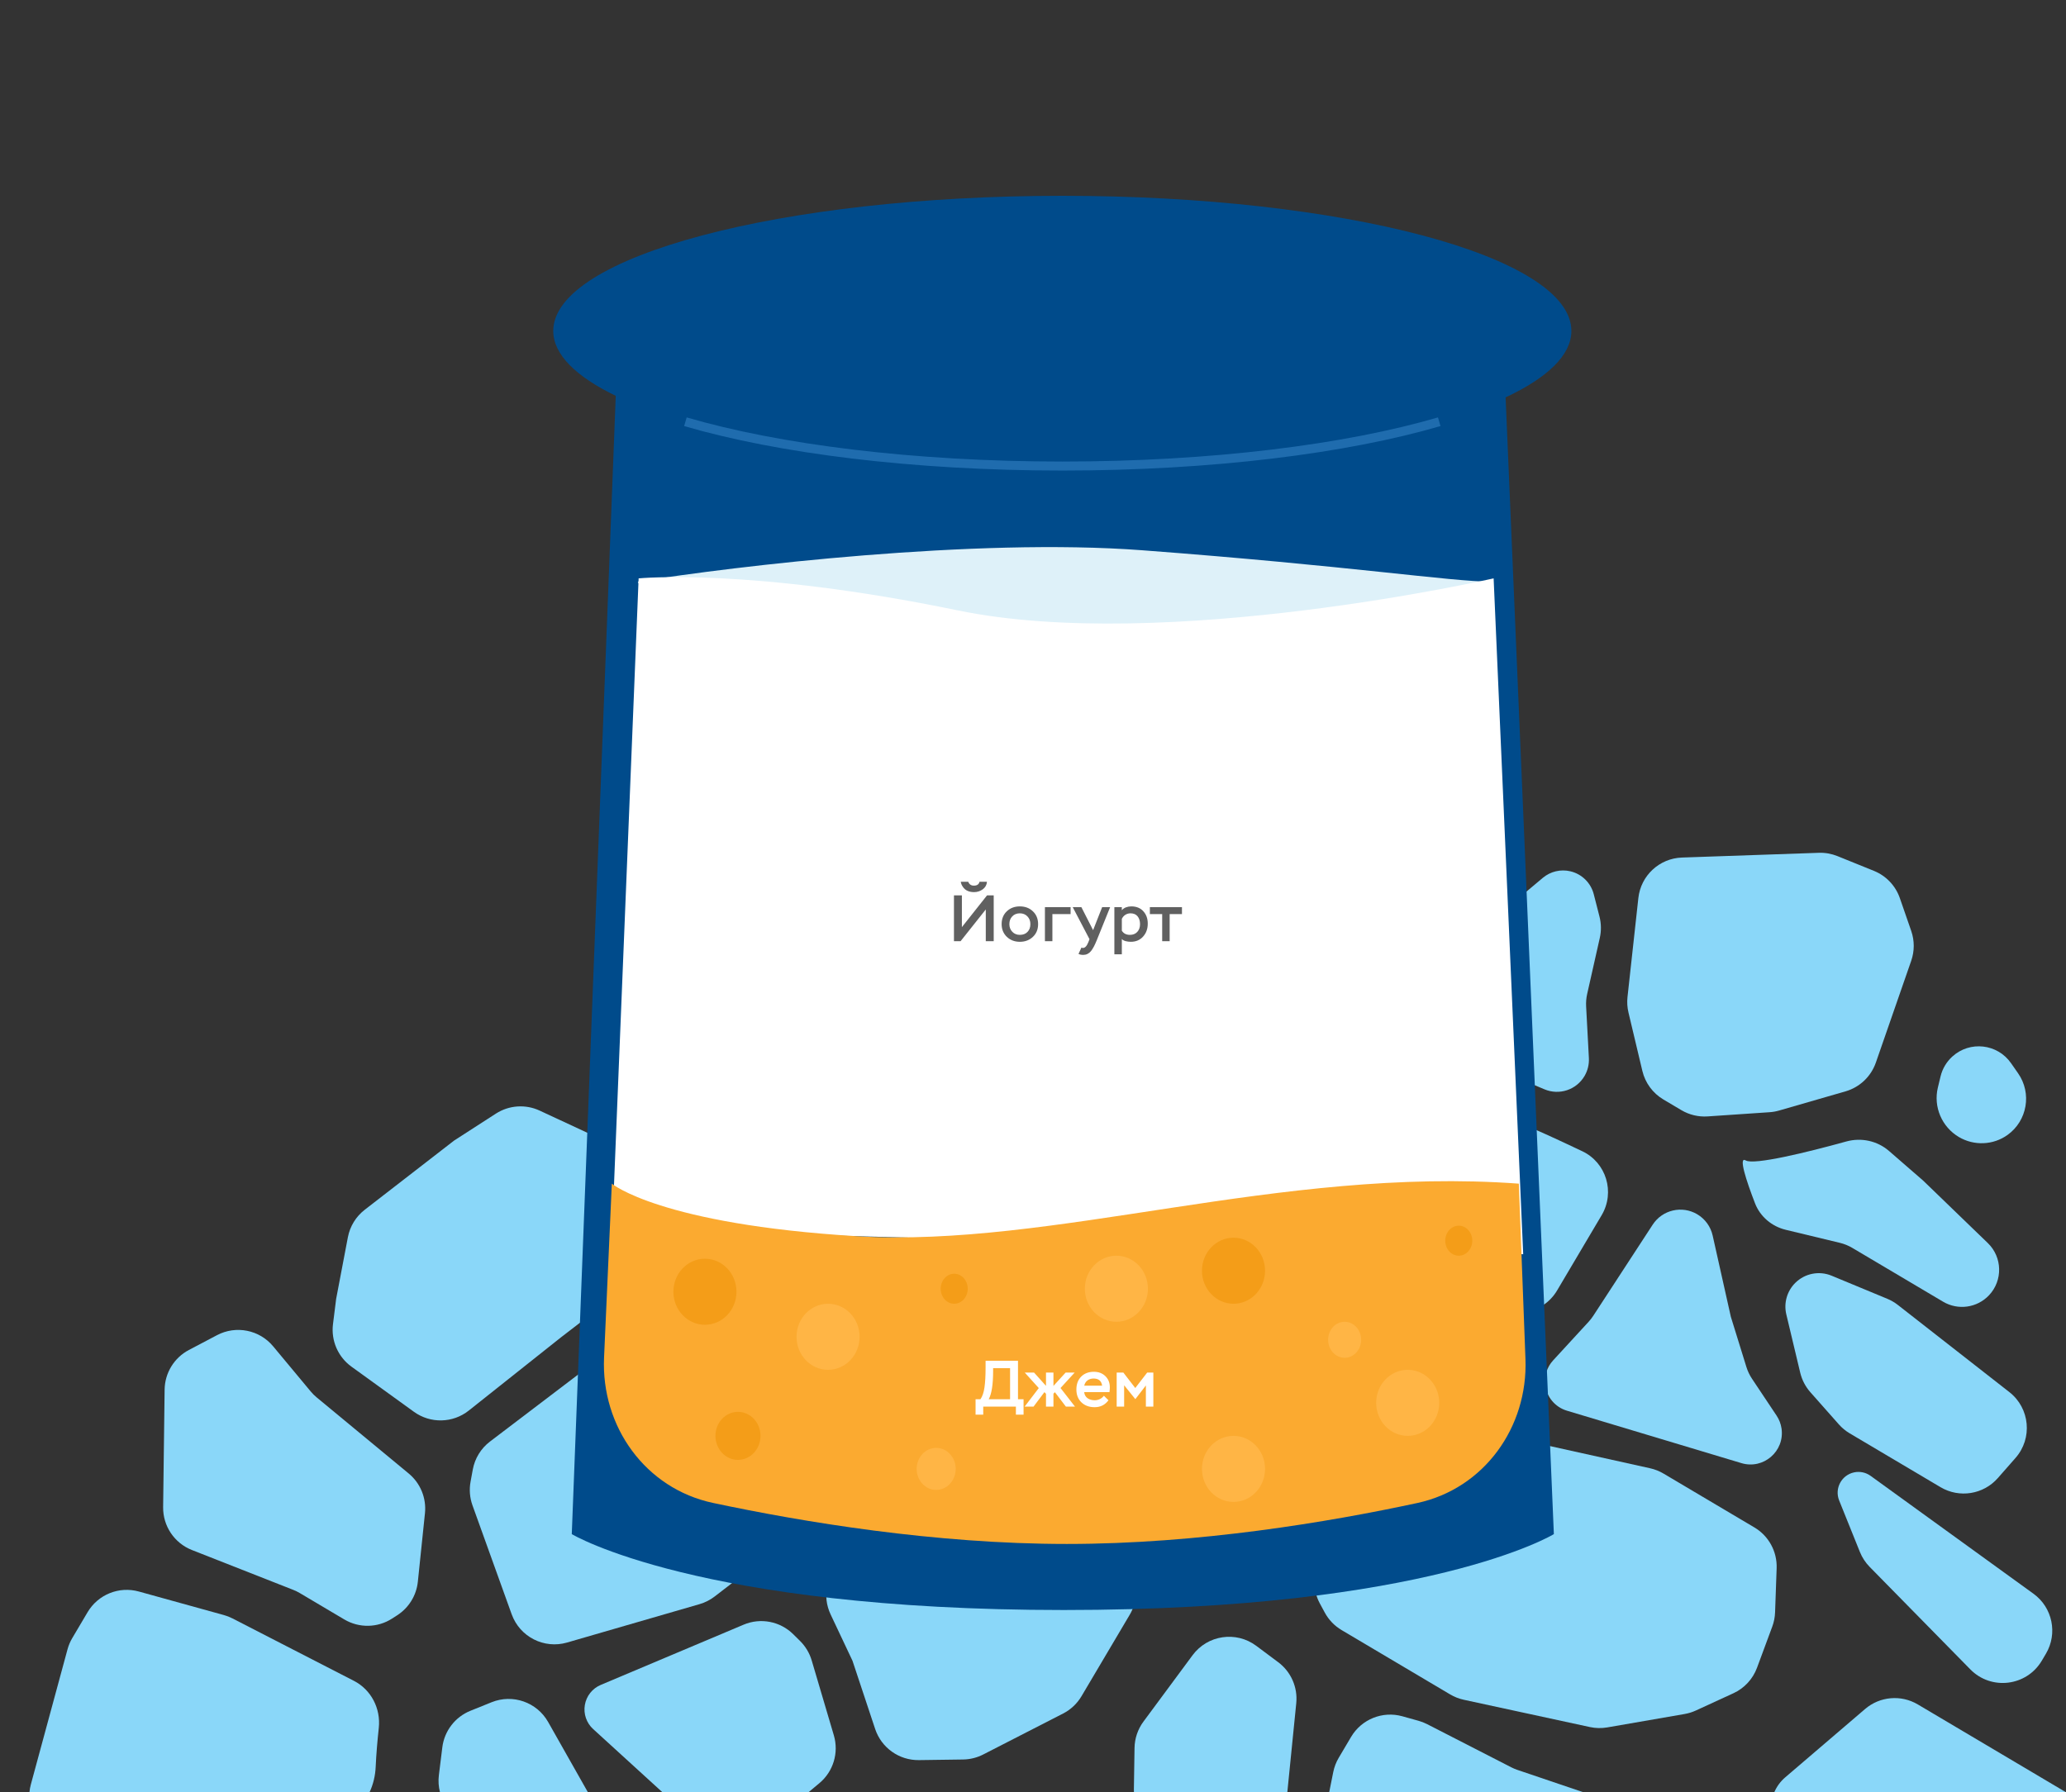
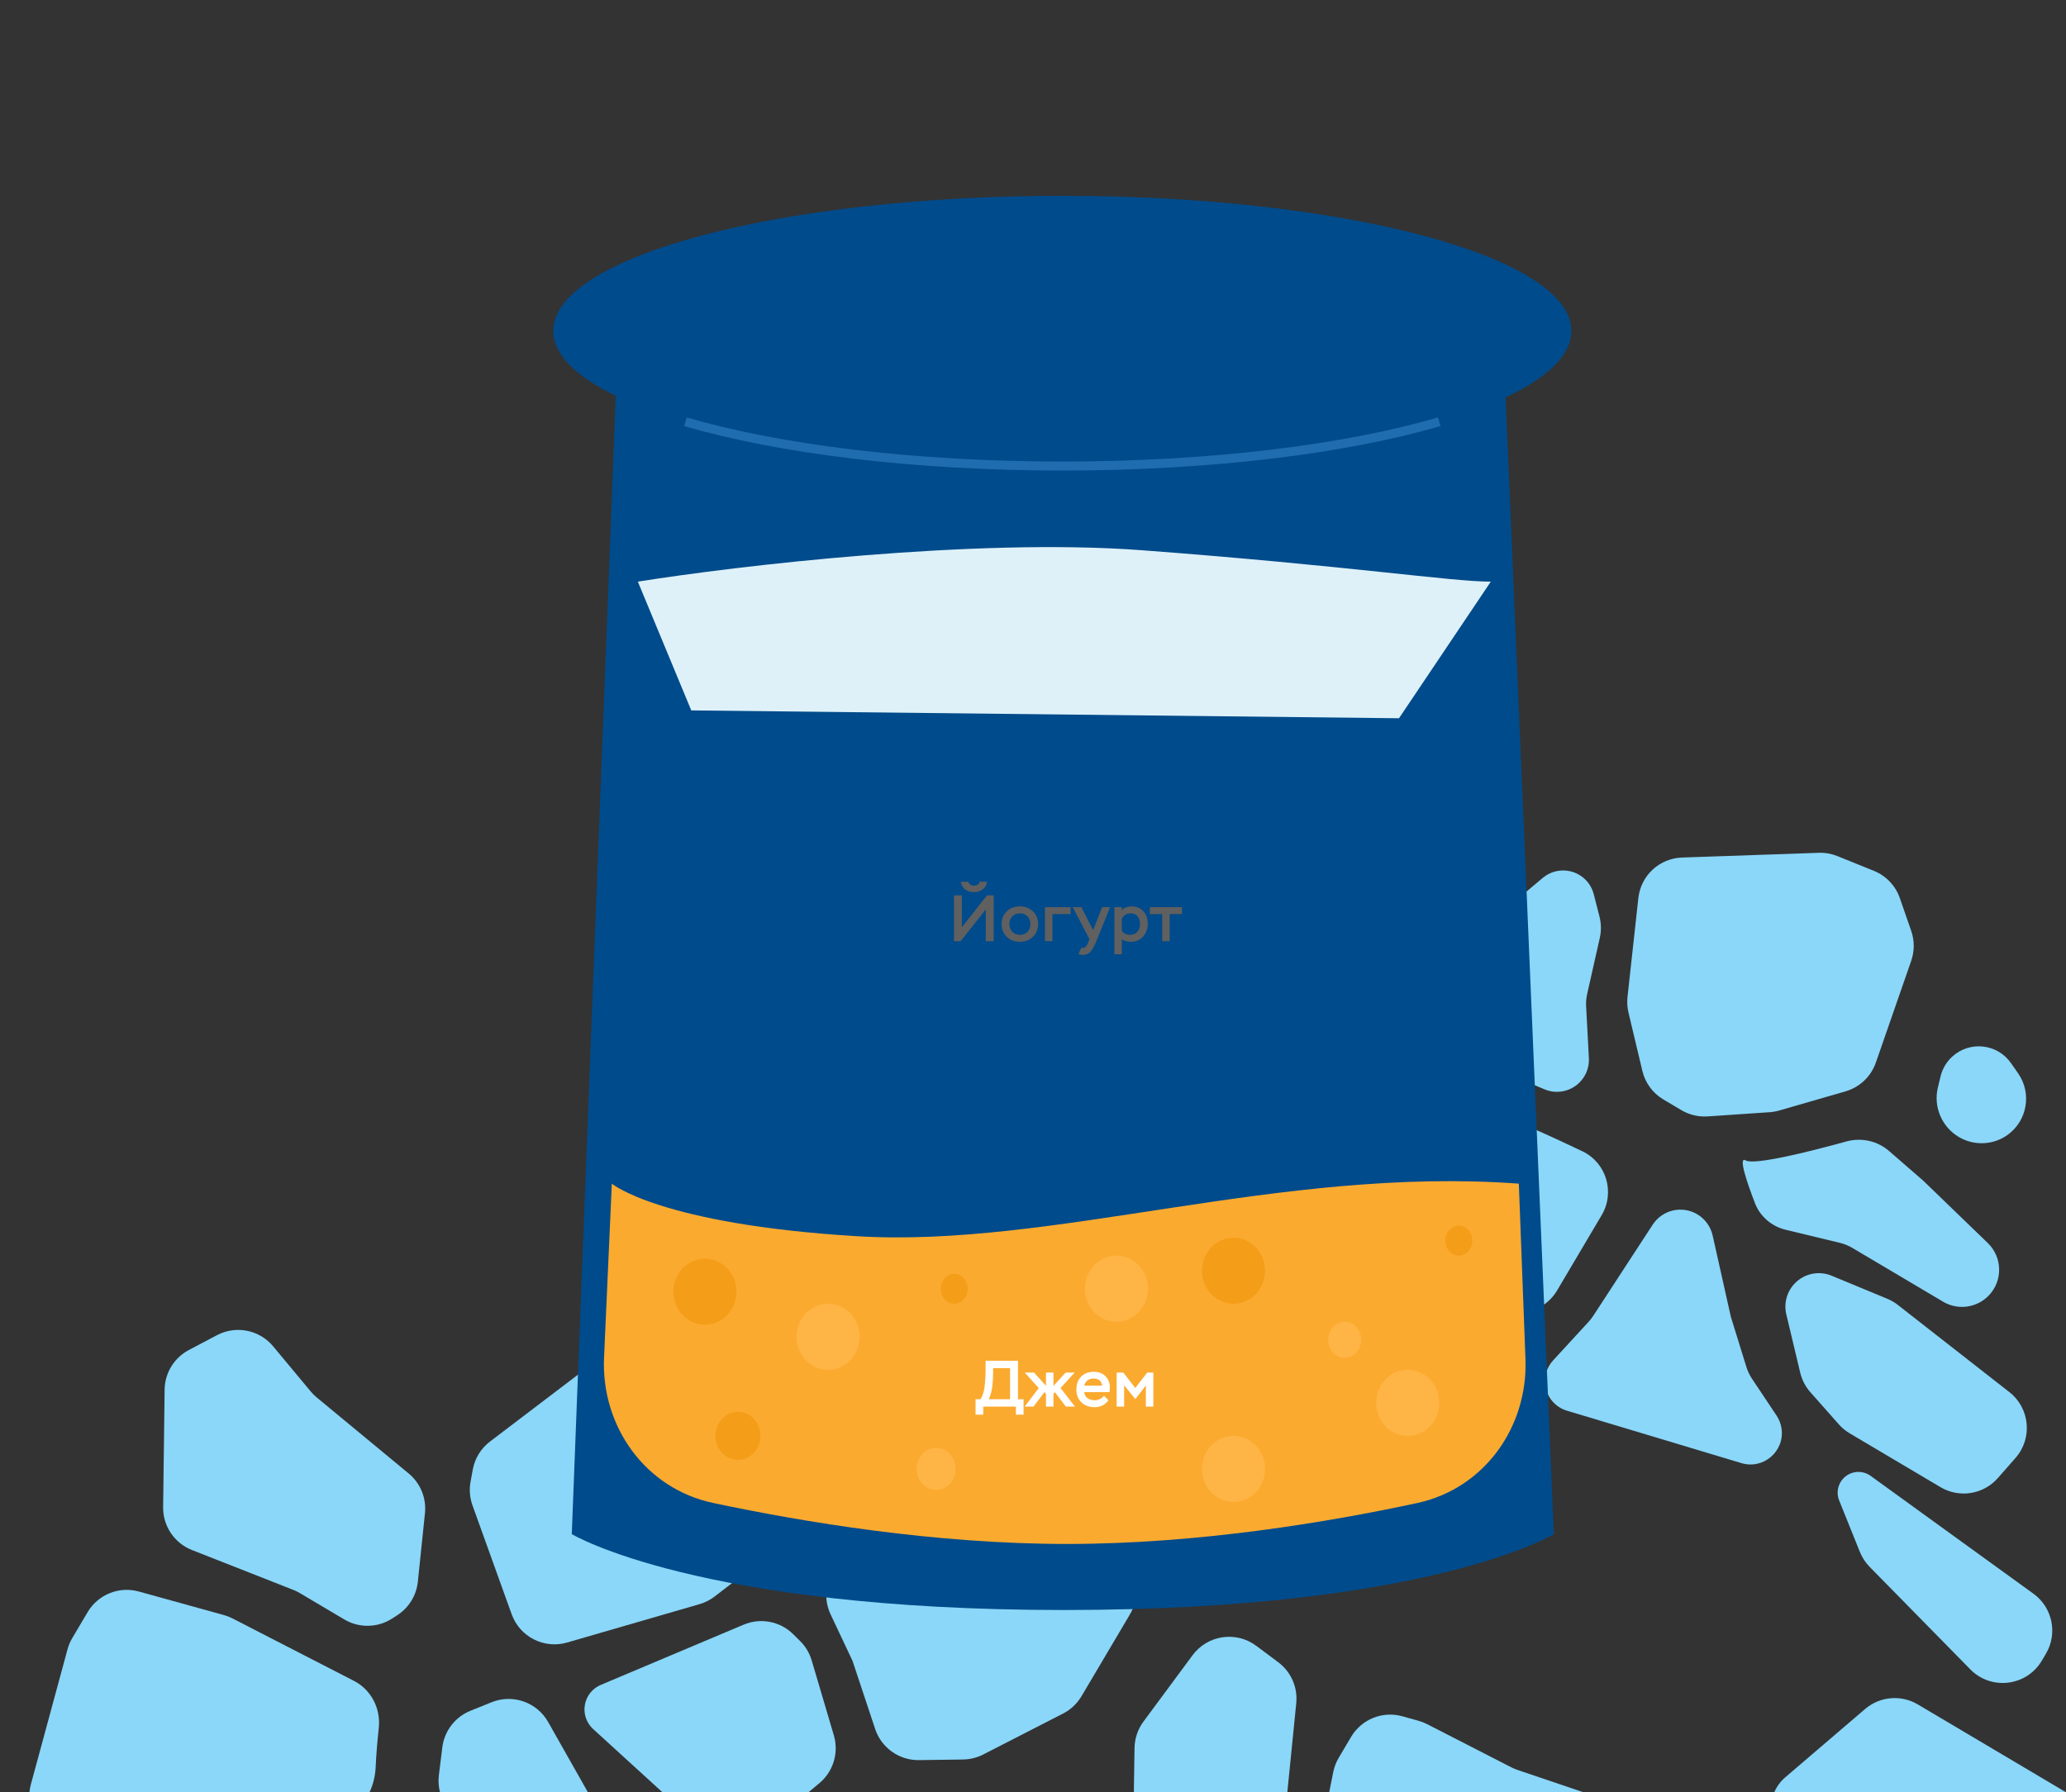
<svg xmlns="http://www.w3.org/2000/svg" width="340" height="295" viewBox="0 0 340 295" fill="none">
  <rect x="0" y="0" width="340" height="295" fill="#333333" stroke="none" />
  <path d="M14.418 265.38C16.139 262.473 19.592 261.08 22.845 261.981L36.841 265.857C37.333 265.993 37.809 266.18 38.263 266.413L58.249 276.689C61.09 278.15 62.677 281.254 62.337 284.433C62.111 286.546 61.914 288.822 61.826 290.842C61.764 292.27 61.43 293.706 60.829 295H4.849C4.888 294.578 4.965 294.157 5.077 293.743L11.112 271.496C11.289 270.846 11.552 270.223 11.895 269.644L14.418 265.38Z" fill="#8AD7F9" />
  <path d="M80.905 280.207C84.382 278.804 88.359 280.195 90.206 283.46L96.737 295H72.404C72.174 294.109 72.106 293.166 72.225 292.212L72.793 287.632C73.128 284.934 74.899 282.63 77.418 281.614L80.905 280.207Z" fill="#8AD7F9" />
  <path d="M122.382 267.437C125.169 266.261 128.39 266.883 130.542 269.012L131.666 270.124C132.563 271.012 133.221 272.112 133.579 273.322L137.226 285.659C138.073 288.525 137.136 291.621 134.841 293.533L133.082 295H108.986L97.613 284.623C96.514 283.621 96 282.128 96.248 280.66C96.497 279.185 97.482 277.939 98.86 277.358L122.382 267.437Z" fill="#8AD7F9" />
  <path d="M196.261 272.467C198.724 269.137 203.421 268.444 206.74 270.92L210.354 273.618C212.459 275.189 213.587 277.75 213.324 280.365L211.856 295H186.609C186.602 294.851 186.6 294.701 186.602 294.551L186.709 287.734C186.733 286.17 187.246 284.654 188.175 283.397L196.261 272.467Z" fill="#8AD7F9" />
  <path d="M222.347 285.915C224.07 283.004 227.53 281.612 230.787 282.52L233.452 283.264C233.937 283.399 234.407 283.582 234.855 283.812L248.705 290.917C249.032 291.084 249.37 291.228 249.717 291.345L260.499 295H218.751L219.413 291.698C219.579 290.873 219.882 290.081 220.311 289.357L222.347 285.915Z" fill="#8AD7F9" />
  <path d="M306.939 281.319C309.371 279.238 312.856 278.936 315.609 280.568L339.954 295H292.005C292.391 294.097 292.989 293.26 293.803 292.563L306.939 281.319Z" fill="#8AD7F9" />
  <path d="M321.293 173.919C324.181 171.293 328.717 171.803 330.95 175.005L332.116 176.676C334.406 179.96 333.637 184.477 330.388 186.817C328.028 188.516 324.863 188.643 322.361 187.16C319.565 185.502 318.151 182.198 318.911 179.035L319.354 177.196C319.657 175.934 320.333 174.792 321.293 173.919Z" fill="#8AD7F9" />
  <path d="M163.35 243.91C165.631 242.987 168.22 243.248 170.272 244.605L182.468 252.67C183.792 253.546 184.803 254.82 185.355 256.309L186.496 259.383C187.281 261.5 187.069 263.859 185.92 265.802L177.98 279.219C177.261 280.434 176.213 281.421 174.957 282.065L161.805 288.811C160.781 289.336 159.649 289.618 158.499 289.634L151.222 289.734C147.964 289.779 145.052 287.707 144.024 284.612L140.294 273.382L136.69 265.747C135.258 262.713 136.02 259.096 138.553 256.897L144.001 252.169C144.624 251.628 145.333 251.194 146.098 250.885L163.35 243.91Z" fill="#8AD7F9" />
-   <path d="M232.483 235.661C234.507 233.074 237.981 232.111 241.046 233.288L250.669 236.98C251.014 237.113 251.369 237.22 251.73 237.3L271.561 241.695C272.333 241.866 273.074 242.159 273.755 242.563L288.72 251.434C291.074 252.829 292.478 255.401 292.381 258.138L292.124 265.415C292.095 266.213 291.94 267.002 291.663 267.75L289.152 274.531C288.463 276.392 287.064 277.903 285.262 278.731L279.085 281.571C278.498 281.841 277.877 282.033 277.24 282.144L264.502 284.352C263.555 284.516 262.585 284.496 261.645 284.292L240.885 279.798C240.1 279.628 239.347 279.333 238.655 278.923L220.783 268.328C219.617 267.637 218.661 266.641 218.016 265.448L217.202 263.941C215.953 261.629 216.008 258.83 217.346 256.568L221.143 250.152L232.483 235.661Z" fill="#8AD7F9" />
  <path d="M305.137 242.367C306.08 242.169 307.063 242.378 307.844 242.943L334.645 262.344C337.777 264.611 338.667 268.894 336.697 272.222L336.02 273.366C333.518 277.593 327.695 278.302 324.254 274.798L307.688 257.926C306.998 257.224 306.453 256.392 306.085 255.479L302.669 246.996C301.873 245.02 303.054 242.805 305.137 242.367Z" fill="#8AD7F9" />
  <path d="M99.736 222.775C102.158 220.934 105.452 220.745 108.069 222.296L108.438 222.515C108.854 222.762 109.246 223.049 109.606 223.371L123.696 235.958L130.074 242.427C131.99 244.371 132.696 247.205 131.917 249.822L131.848 250.055C131.399 251.563 130.486 252.89 129.24 253.849L117.606 262.804C116.866 263.374 116.026 263.8 115.129 264.06L93.322 270.381C89.538 271.478 85.552 269.447 84.211 265.739L84.019 265.208L77.757 247.799C77.309 246.554 77.199 245.212 77.438 243.911L77.807 241.9C78.144 240.065 79.154 238.422 80.638 237.294L99.736 222.775Z" fill="#8AD7F9" />
  <path d="M35.719 219.781C38.842 218.136 42.688 218.901 44.947 221.614L51.132 229.048C51.428 229.405 51.758 229.733 52.115 230.028L67.261 242.556C69.19 244.152 70.194 246.607 69.935 249.098L68.765 260.368C68.53 262.626 67.284 264.655 65.378 265.885L64.526 266.434C62.146 267.969 59.103 268.027 56.666 266.582L49.332 262.234C48.987 262.03 48.627 261.854 48.255 261.708L31.589 255.153C28.695 254.015 26.807 251.205 26.846 248.094L27.091 228.75C27.126 226.005 28.659 223.5 31.085 222.222L35.719 219.781Z" fill="#8AD7F9" />
  <path d="M200.098 194.707C201.904 193.672 204.126 193.689 205.916 194.75C206.732 195.234 207.417 195.911 207.91 196.723L219.296 215.475L223.543 222.274C224.629 224.013 224.955 226.122 224.444 228.108L222.742 234.72C222.566 235.403 222.294 236.058 221.934 236.666L216.132 246.471C215.359 247.777 214.208 248.816 212.831 249.452L209.57 250.958C206.311 252.464 202.442 251.438 200.355 248.515L196.526 243.154L188.913 231.045L182.096 219.955C181.493 218.975 181.125 217.868 181.019 216.721L180.491 210.991C180.222 208.073 181.679 205.266 184.22 203.81L200.098 194.707Z" fill="#8AD7F9" />
  <path d="M295.46 211.164C297.034 209.608 299.387 209.148 301.431 209.996L310.589 213.794C311.212 214.053 311.798 214.394 312.329 214.809L330.68 229.155C334.069 231.804 334.532 236.762 331.693 239.994L328.779 243.311C326.405 246.013 322.446 246.642 319.354 244.808L304.406 235.947C303.737 235.551 303.134 235.052 302.619 234.471L297.936 229.18C297.12 228.259 296.544 227.151 296.259 225.954L293.972 216.362C293.525 214.488 294.089 212.517 295.46 211.164Z" fill="#8AD7F9" />
  <path d="M271.984 201.593C273.576 199.151 276.807 198.397 279.313 199.883C280.604 200.648 281.522 201.913 281.85 203.378L284.843 216.754L287.404 225.022C287.617 225.709 287.928 226.362 288.327 226.96L292.37 233.024C292.795 233.661 293.074 234.386 293.185 235.144C293.734 238.89 290.209 241.937 286.586 240.848L257.855 232.212C255.932 231.634 254.534 229.972 254.291 227.977C254.113 226.507 254.587 225.032 255.589 223.942L261.439 217.578C261.719 217.274 261.973 216.947 262.199 216.6L271.984 201.593Z" fill="#8AD7F9" />
  <path d="M157.212 190.673C160.259 190.067 163.363 191.41 165.009 194.046L167.685 198.33C168.041 198.9 168.319 199.515 168.511 200.16L173.324 216.326C173.487 216.874 173.587 217.439 173.621 218.01L174.015 224.502C174.214 227.775 172.26 230.797 169.195 231.956L156.877 236.616C156.178 236.88 155.445 237.038 154.7 237.084L147.751 237.519C146.254 237.613 144.764 237.254 143.474 236.489L141.259 235.176C140.322 234.62 139.517 233.866 138.902 232.967L131.306 221.871C130.854 221.212 130.511 220.484 130.29 219.716L126.569 206.813C126.309 205.909 126.221 204.964 126.31 204.028L126.374 203.358C126.629 200.672 128.308 198.332 130.77 197.232L135.25 195.231C135.76 195.003 136.293 194.834 136.84 194.725L157.212 190.673Z" fill="#8AD7F9" />
-   <path d="M81.61 183.314C83.766 181.923 86.485 181.736 88.811 182.818L99.554 187.815C100.335 188.178 101.047 188.674 101.66 189.28L106.659 194.228C109.099 196.642 109.584 200.408 107.836 203.363L103.313 211.006C102.828 211.825 102.192 212.544 101.438 213.124L92.31 220.15L77.148 232.194C74.525 234.278 70.837 234.362 68.122 232.4L57.841 224.968C55.626 223.367 54.459 220.685 54.799 217.971L55.319 213.812L57.25 203.663C57.592 201.869 58.577 200.262 60.02 199.144L74.739 187.745L81.61 183.314Z" fill="#8AD7F9" />
  <path d="M238.089 181.466C238.98 181.449 239.866 181.591 240.708 181.886C244.813 183.321 251.31 185.568 252.074 185.734C252.586 185.845 256.385 187.606 260.39 189.503C264.349 191.379 265.818 196.257 263.586 200.029L256.248 212.428C255.095 214.377 253.121 215.699 250.881 216.022L240.316 217.544C237.933 217.887 235.532 217.061 233.863 215.326L225.719 206.856C225.177 206.292 224.726 205.646 224.384 204.942L218.618 193.085C217.295 190.365 217.739 187.114 219.743 184.849L220.291 184.229C221.676 182.664 223.653 181.75 225.742 181.709L238.089 181.466Z" fill="#8AD7F9" />
  <path d="M303.837 187.903C306.298 187.221 308.945 187.788 310.874 189.463L316.484 194.334L327.132 204.621C329.54 206.947 329.628 210.78 327.331 213.215C325.371 215.292 322.235 215.733 319.779 214.278L304.839 205.421C304.198 205.04 303.503 204.758 302.779 204.584L293.891 202.442C291.593 201.889 289.677 200.286 288.823 198.079C287.377 194.344 286.053 190.286 287.291 191.02C288.642 191.821 297.345 189.701 303.837 187.903Z" fill="#8AD7F9" />
  <path d="M299.324 140.382C300.371 140.346 301.414 140.531 302.386 140.924L308.398 143.357C310.398 144.167 311.951 145.803 312.658 147.843L314.53 153.246C315.081 154.836 315.08 156.565 314.528 158.155L308.707 174.917C307.91 177.211 306.05 178.976 303.718 179.65L292.789 182.806C292.277 182.954 291.752 183.047 291.22 183.083L281.021 183.774C279.512 183.876 278.008 183.517 276.706 182.746L273.745 180.99C272.001 179.956 270.751 178.258 270.282 176.285L267.996 166.672C267.797 165.837 267.743 164.975 267.836 164.122L269.623 147.825C270.029 144.128 273.084 141.291 276.797 141.162L299.324 140.382Z" fill="#8AD7F9" />
  <path d="M253.897 144.505C255.156 143.448 256.839 143.047 258.439 143.425C260.323 143.871 261.805 145.326 262.285 147.204L263.228 150.887C263.521 152.034 263.538 153.235 263.278 154.39L261.2 163.613C261.049 164.283 260.991 164.971 261.027 165.657L261.481 174.175C261.536 175.214 261.283 176.247 260.753 177.143C259.412 179.408 256.606 180.337 254.18 179.317L249.138 177.196C244.943 175.509 235.813 172.175 232.843 172.334C230.233 172.473 231.48 169.257 232.76 167.043C233.089 166.472 233.383 165.879 233.588 165.252L234.585 162.2C235.019 160.872 235.816 159.692 236.885 158.794L253.897 144.505Z" fill="#8AD7F9" />
  <path d="M174.826 32.232C221.094 32.232 258.601 42.19 258.602 54.474C258.602 58.451 254.667 62.183 247.777 65.414L255.718 252.533C255.654 252.572 235.277 265.027 175.073 265.027C114.774 265.027 94.097 252.533 94.097 252.533L101.333 65.157C94.778 61.986 91.049 58.346 91.049 54.474C91.05 42.19 128.558 32.232 174.826 32.232Z" fill="#004B8B" />
  <path d="M236.855 69.424C221.529 73.903 199.415 76.716 174.826 76.716C150.237 76.716 128.123 73.903 112.797 69.424" stroke="#1F6CAE" stroke-width="1.483" />
  <path d="M187.928 90.576C160.459 88.508 121.178 93.16 104.971 95.745L113.761 116.94L230.231 118.233L245.339 95.745C238.747 95.745 222.265 93.16 187.928 90.576Z" fill="#DEF1F9" />
-   <path d="M250.672 206.458L100.747 202.411L105.097 95.207C105.097 95.207 123.422 93.412 157.57 100.467C191.719 107.521 245.805 95.207 245.805 95.207L250.672 206.458Z" fill="white" />
  <path d="M251.044 223.716C251.468 234.957 244.23 245.044 233.234 247.415C218.653 250.558 197.241 254.153 175.567 254.153C153.858 254.153 132.15 250.547 117.34 247.4C106.221 245.037 98.902 234.824 99.409 223.467L100.688 194.843C100.688 194.843 108.596 201.515 140.969 203.492C173.343 205.469 210.48 191.946 249.953 194.843L251.044 223.716Z" fill="#FBAA30" />
  <path d="M162.23 149.708L158.081 154.934H156.993V147.392H158.297V152.618L162.434 147.392H163.534V154.934H162.23V149.708ZM158.114 145.15H159.342C159.507 145.574 159.816 145.786 160.269 145.786C160.793 145.786 161.102 145.574 161.195 145.15H162.424C162.388 145.66 162.158 146.073 161.734 146.39C161.31 146.698 160.836 146.853 160.312 146.853C159.435 146.853 158.807 146.548 158.426 145.937C158.268 145.714 158.164 145.452 158.114 145.15ZM164.838 152.122C164.838 151.253 165.122 150.549 165.689 150.01C166.257 149.471 166.972 149.202 167.834 149.202C168.71 149.202 169.428 149.475 169.989 150.021C170.556 150.56 170.84 151.26 170.84 152.122C170.84 152.984 170.552 153.684 169.978 154.223C169.403 154.762 168.688 155.031 167.834 155.031C166.979 155.031 166.264 154.758 165.689 154.212C165.122 153.659 164.838 152.962 164.838 152.122ZM166.11 152.122C166.11 152.625 166.271 153.045 166.594 153.383C166.918 153.72 167.331 153.889 167.834 153.889C168.365 153.889 168.785 153.727 169.094 153.404C169.41 153.081 169.568 152.653 169.568 152.122C169.568 151.605 169.407 151.181 169.083 150.85C168.76 150.513 168.344 150.344 167.834 150.344C167.316 150.344 166.9 150.513 166.584 150.85C166.268 151.181 166.11 151.605 166.11 152.122ZM173.191 154.934H171.963V149.331H176.187V150.473H173.191V154.934ZM177.488 157.025L177.973 155.979C178.045 156.022 178.127 156.044 178.221 156.044C178.558 156.044 178.853 155.732 179.104 155.107L179.298 154.6L176.54 149.331H177.962L179.891 153.113L181.378 149.331H182.692L180.494 154.773C180.171 155.584 179.848 156.188 179.524 156.583C179.187 156.985 178.766 157.186 178.264 157.186C177.962 157.186 177.703 157.132 177.488 157.025ZM184.619 157.089H183.391V149.331H184.619V149.838C184.785 149.629 185.007 149.471 185.287 149.363C185.575 149.256 185.869 149.202 186.171 149.202C187.011 149.202 187.672 149.468 188.154 149.999C188.642 150.531 188.886 151.21 188.886 152.036C188.886 152.898 188.628 153.612 188.11 154.18C187.6 154.747 186.925 155.031 186.085 155.031C185.819 155.031 185.539 154.995 185.244 154.923C184.957 154.844 184.749 154.726 184.619 154.568V157.089ZM186.042 150.344C185.733 150.344 185.449 150.427 185.19 150.592C184.939 150.757 184.749 150.98 184.619 151.26V153.199C184.9 153.659 185.341 153.889 185.945 153.889C186.455 153.889 186.861 153.727 187.162 153.404C187.464 153.074 187.615 152.65 187.615 152.133C187.615 151.601 187.482 151.17 187.216 150.84C186.95 150.509 186.559 150.344 186.042 150.344ZM191.26 150.473H189.234V149.331H194.514V150.473H192.489V154.934H191.26V150.473Z" fill="#606060" />
  <path d="M161.81 232.869H160.549V230.326H161.357C161.68 229.852 161.899 229.206 162.014 228.387C162.136 227.546 162.197 226.451 162.197 225.1V224.001H167.531V230.326H168.447V232.869H167.186V231.544H161.81V232.869ZM166.227 225.219H163.437V225.693C163.437 227.898 163.196 229.443 162.715 230.326H166.227V225.219ZM168.624 231.544L170.952 228.494L168.646 225.941H170.176L172.137 228.128V225.941H173.365V228.139L175.37 225.941H176.857L174.529 228.484L176.91 231.544H175.413L173.603 229.173L173.365 229.421V231.544H172.137V229.432L171.879 229.163L170.09 231.544H168.624ZM181.666 229.755L182.42 230.499C181.86 231.26 181.102 231.641 180.147 231.641C179.249 231.641 178.523 231.375 177.97 230.843C177.417 230.312 177.14 229.608 177.14 228.732C177.14 227.848 177.402 227.14 177.927 226.609C178.458 226.077 179.155 225.811 180.017 225.811C180.793 225.811 181.425 226.052 181.914 226.533C182.402 227.007 182.646 227.622 182.646 228.376C182.646 228.563 182.625 228.825 182.582 229.163H178.423C178.473 229.601 178.66 229.935 178.983 230.165C179.313 230.387 179.708 230.499 180.168 230.499C180.455 230.499 180.736 230.434 181.009 230.305C181.282 230.168 181.501 229.985 181.666 229.755ZM179.963 226.921C179.575 226.921 179.241 227.025 178.961 227.234C178.688 227.442 178.512 227.729 178.433 228.096H181.375C181.267 227.313 180.797 226.921 179.963 226.921ZM184.999 231.544H183.771V225.941H184.87L186.831 228.484L188.792 225.941H189.805V231.544H188.576V228.063L186.841 230.315L184.999 228.031V231.544Z" fill="white" />
  <ellipse cx="116.01" cy="212.636" rx="5.19" ry="5.437" fill="#F49D18" />
  <ellipse cx="136.274" cy="220.05" rx="5.19" ry="5.437" fill="#FFB545" />
  <ellipse cx="121.446" cy="236.36" rx="3.707" ry="3.954" fill="#F49D18" />
  <ellipse cx="154.067" cy="241.797" rx="3.213" ry="3.46" fill="#FFB545" />
  <ellipse cx="202.998" cy="209.176" rx="5.19" ry="5.437" fill="#F49D18" />
  <ellipse cx="2.224" cy="2.471" rx="2.224" ry="2.471" transform="matrix(1 0 0 -1 154.809 214.613)" fill="#F49D18" />
  <ellipse cx="221.286" cy="220.544" rx="2.718" ry="2.966" fill="#FFB545" />
  <ellipse cx="202.998" cy="241.797" rx="5.19" ry="5.437" fill="#FFB545" />
  <ellipse cx="183.722" cy="212.141" rx="5.19" ry="5.437" fill="#FFB545" />
  <ellipse cx="240.068" cy="204.233" rx="2.224" ry="2.471" fill="#F49D18" />
  <ellipse cx="231.665" cy="230.923" rx="5.19" ry="5.437" fill="#FFB545" />
  <defs>
    <g id="stroke0_8638_16053" data-figma-scatter-ref="stroke0_8638_16053_ref" data-figma-scatter="f0.28_w0.06_aj180_sj0.05_r0_s0_sw2.971">
</g>
-     <path id="stroke0_8638_16053_ref" d="M250.672 206.458L100.747 202.411L105.097 95.207C105.097 95.207 123.422 93.412 157.57 100.467C191.719 107.521 245.805 95.207 245.805 95.207L250.672 206.458Z" />
    <g id="stroke1_8638_16053" data-figma-scatter-ref="stroke1_8638_16053_ref" data-figma-scatter="f0.28_w0.06_aj180_sj0.05_r0_s0_sw2.971">
</g>
    <path id="stroke1_8638_16053_ref" d="M249.953 194.843L251.044 223.716C251.468 234.957 244.23 245.044 233.234 247.415C218.653 250.558 197.241 254.153 175.567 254.153C153.858 254.153 132.15 250.547 117.34 247.4C106.221 245.037 98.902 234.824 99.409 223.467L100.688 194.843C100.688 194.843 108.596 201.515 140.969 203.492C173.343 205.469 210.48 191.946 249.953 194.843Z" />
  </defs>
</svg>